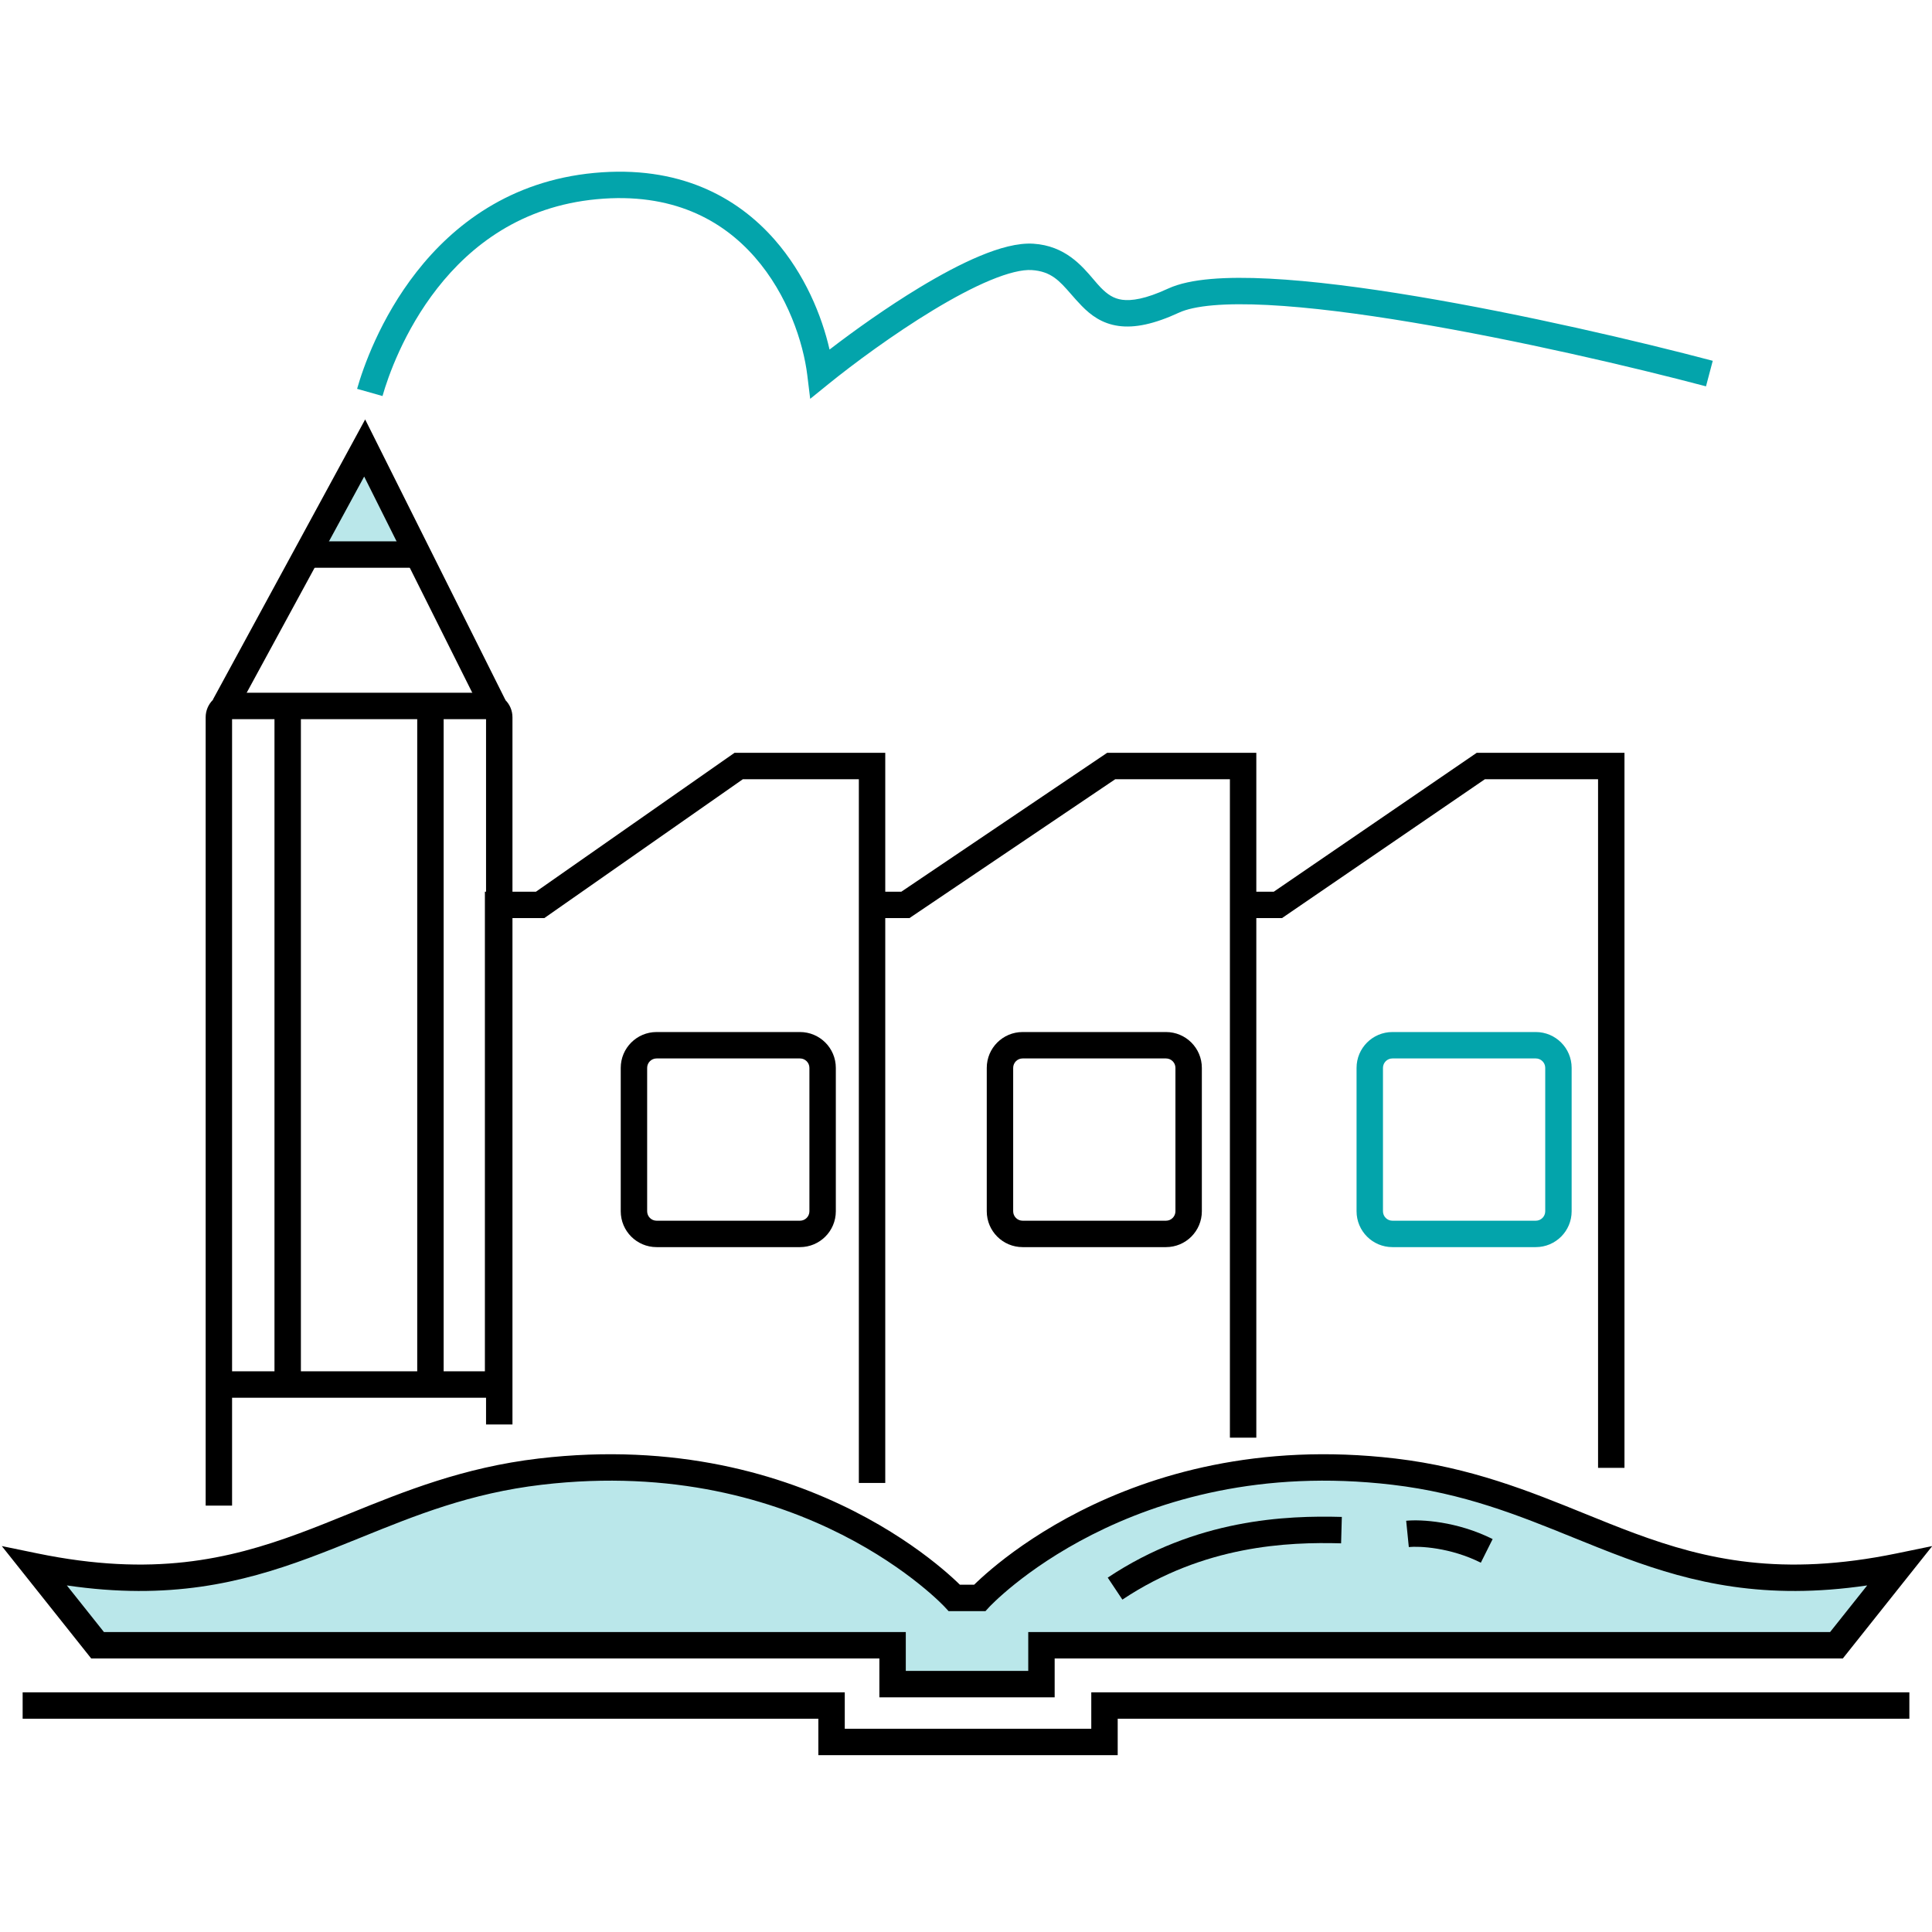
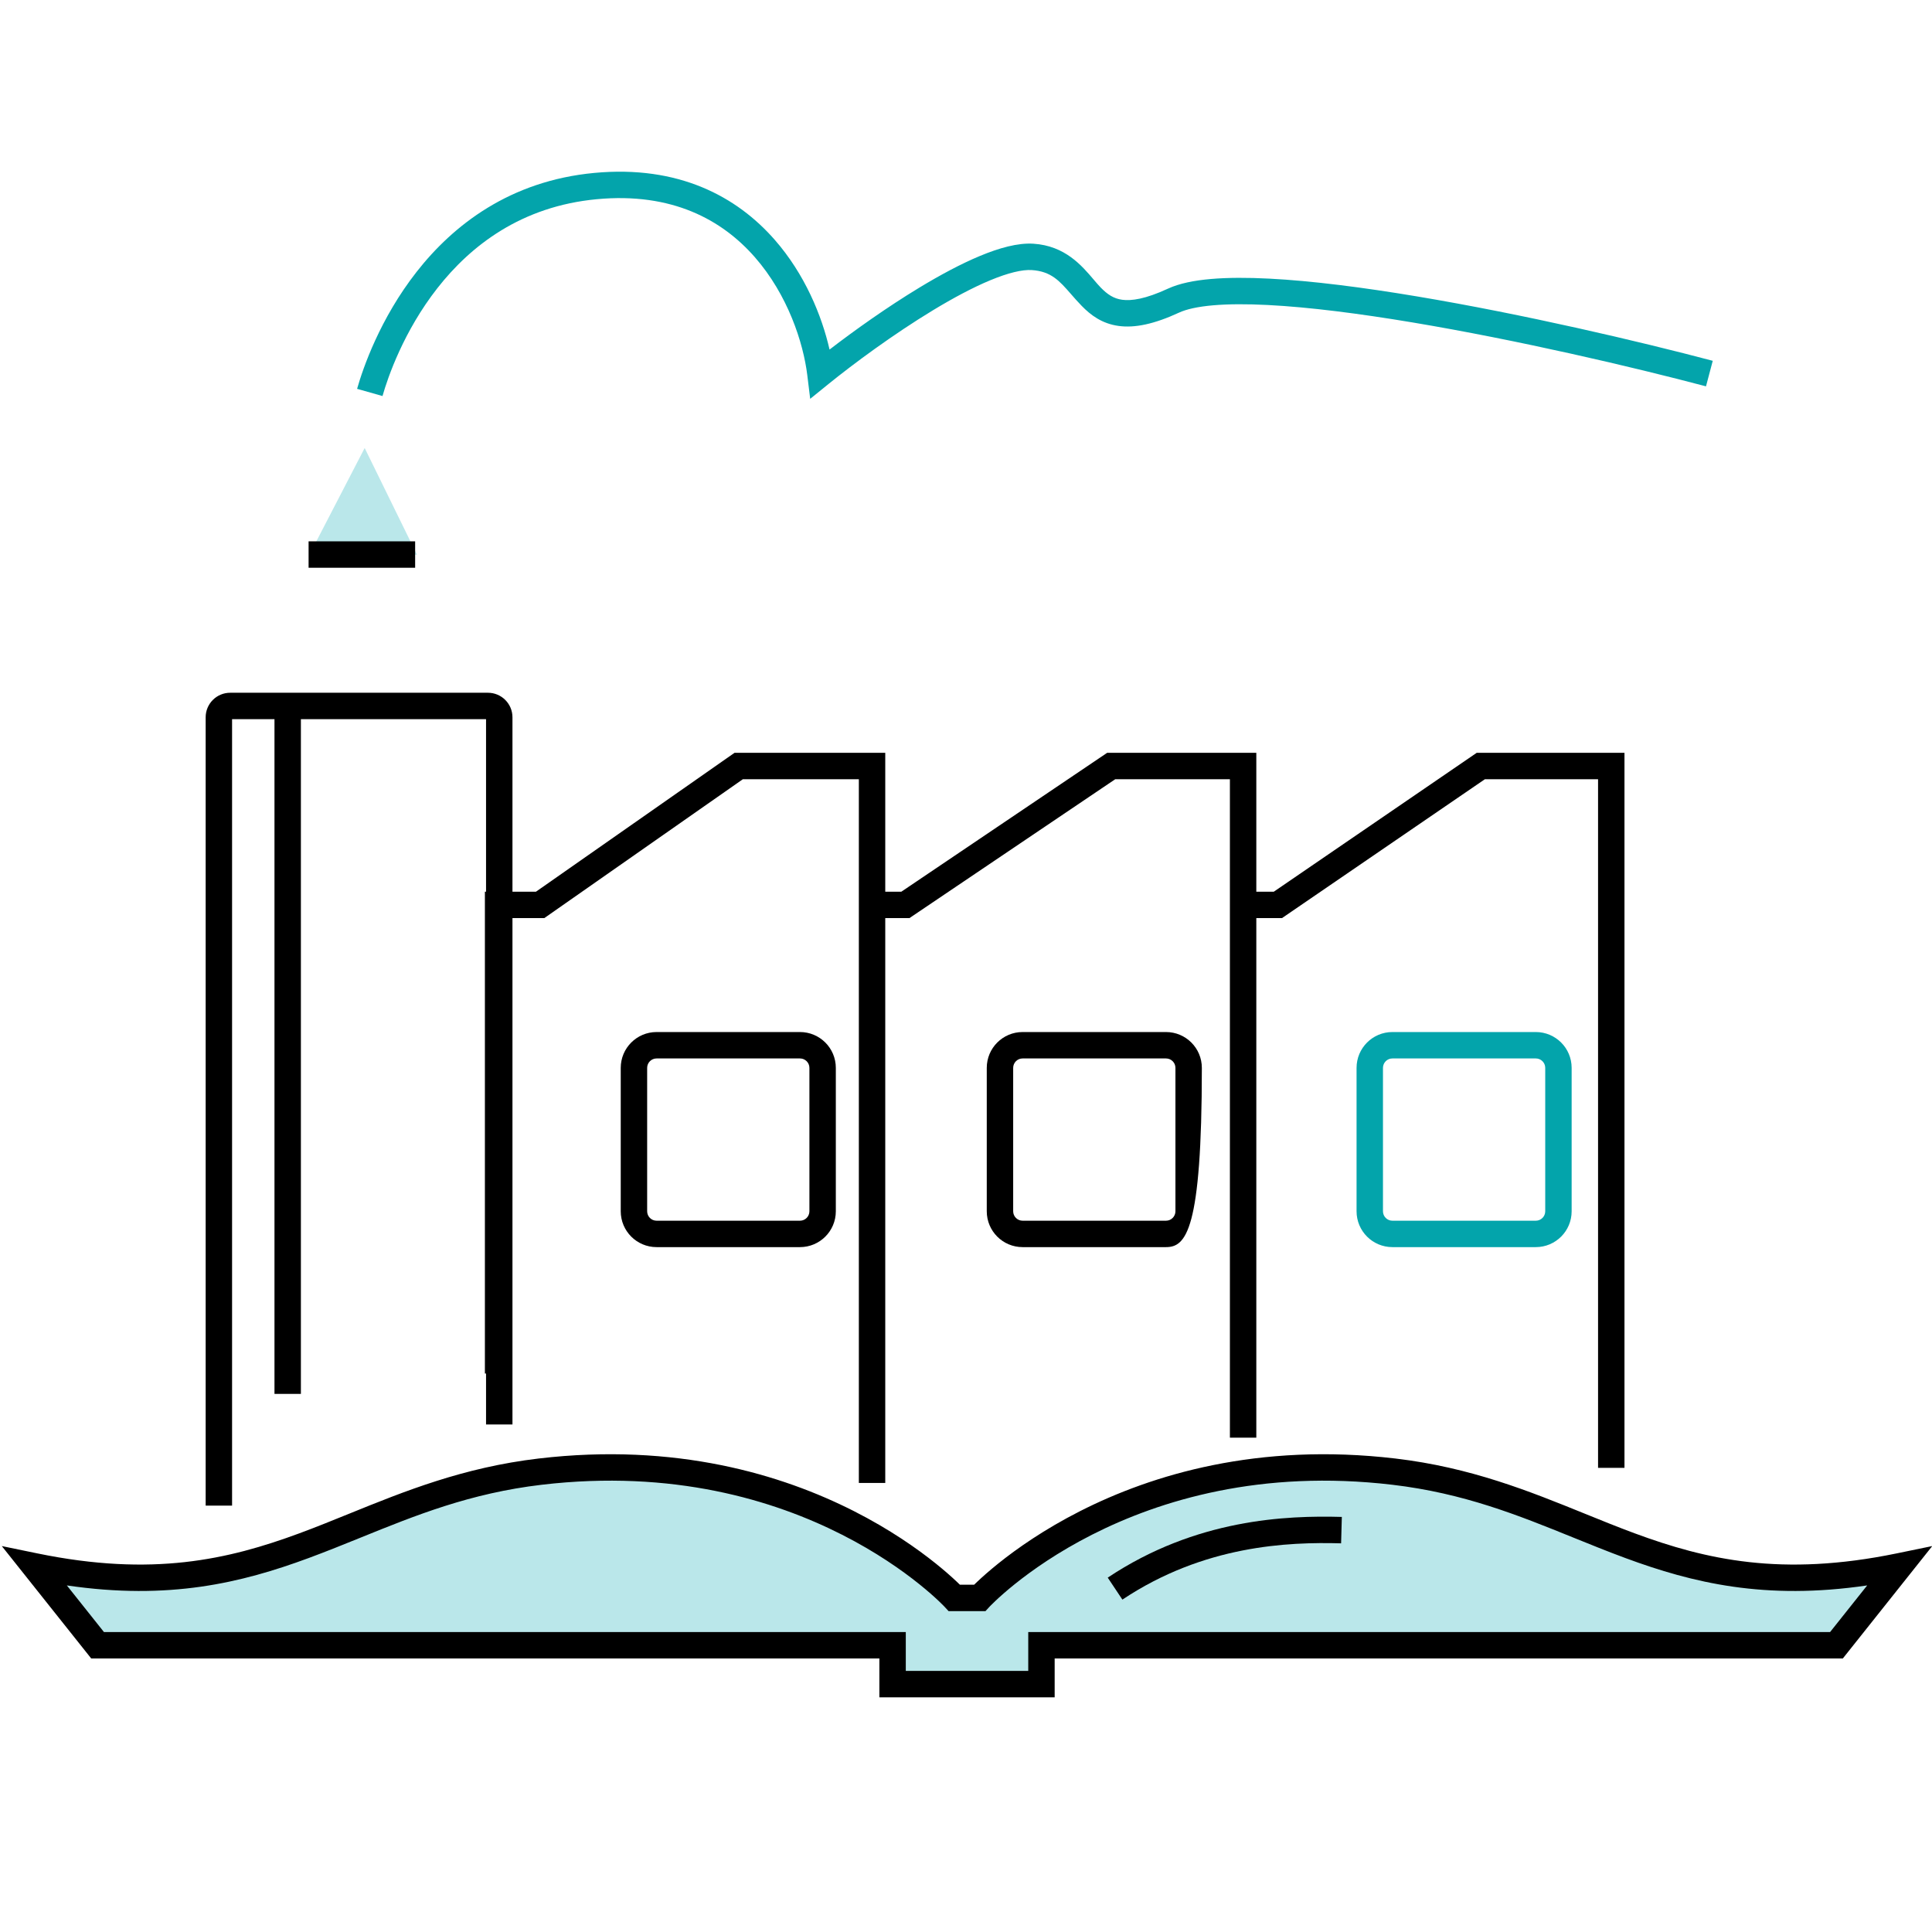
<svg xmlns="http://www.w3.org/2000/svg" width="512" height="512" viewBox="0 0 512 512" fill="none">
  <g clip-path="url(#clip0_94_3209)">
    <path fill-rule="evenodd" clip-rule="evenodd" d="M194.662 199.5H234.603V236.307H238.868L293.412 199.5H332.937V236.307H337.572L391.349 199.5H430.502V389H423.502V206.5H393.515L339.739 243.307H332.937V381H325.937V206.5H295.553L241.009 243.307H234.603V393H227.603V206.5H196.868L144.244 243.307H135.502V364H128.502V236.307H142.039L194.662 199.5Z" fill="black" />
    <path fill-rule="evenodd" clip-rule="evenodd" d="M164.502 283C164.502 277.753 168.755 273.5 174.002 273.5H212.002C217.249 273.5 221.502 277.753 221.502 283V321C221.502 326.247 217.249 330.5 212.002 330.5H174.002C168.755 330.5 164.502 326.247 164.502 321V283ZM174.002 280.5C172.621 280.5 171.502 281.619 171.502 283V321C171.502 322.381 172.621 323.5 174.002 323.5H212.002C213.383 323.5 214.502 322.381 214.502 321V283C214.502 281.619 213.383 280.5 212.002 280.5H174.002Z" fill="black" />
-     <path fill-rule="evenodd" clip-rule="evenodd" d="M261.502 283C261.502 277.753 265.755 273.5 271.002 273.5H309.002C314.249 273.5 318.502 277.753 318.502 283V321C318.502 326.247 314.249 330.5 309.002 330.5H271.002C265.755 330.5 261.502 326.247 261.502 321V283ZM271.002 280.5C269.621 280.5 268.502 281.619 268.502 283V321C268.502 322.381 269.621 323.5 271.002 323.5H309.002C310.383 323.5 311.502 322.381 311.502 321V283C311.502 281.619 310.383 280.5 309.002 280.5H271.002Z" fill="black" />
+     <path fill-rule="evenodd" clip-rule="evenodd" d="M261.502 283C261.502 277.753 265.755 273.5 271.002 273.5H309.002C314.249 273.5 318.502 277.753 318.502 283C318.502 326.247 314.249 330.5 309.002 330.5H271.002C265.755 330.5 261.502 326.247 261.502 321V283ZM271.002 280.5C269.621 280.5 268.502 281.619 268.502 283V321C268.502 322.381 269.621 323.5 271.002 323.5H309.002C310.383 323.5 311.502 322.381 311.502 321V283C311.502 281.619 310.383 280.5 309.002 280.5H271.002Z" fill="black" />
    <path fill-rule="evenodd" clip-rule="evenodd" d="M359.502 283C359.502 277.753 363.755 273.5 369.002 273.5H407.002C412.249 273.5 416.502 277.753 416.502 283V321C416.502 326.247 412.249 330.5 407.002 330.5H369.002C363.755 330.5 359.502 326.247 359.502 321V283ZM369.002 280.5C367.621 280.5 366.502 281.619 366.502 283V321C366.502 322.381 367.621 323.5 369.002 323.5H407.002C408.383 323.5 409.502 322.381 409.502 321V283C409.502 281.619 408.383 280.5 407.002 280.5H369.002Z" fill="#03A4AB" />
    <path d="M96.642 118.725L82 147L110.5 147L96.642 118.725Z" fill="#BAE7EA" />
-     <path fill-rule="evenodd" clip-rule="evenodd" d="M130.823 363.409H59.489V370.409H130.823V363.409ZM56.413 185.416L62.563 188.758L96.512 126.293L127.692 188.652L133.953 185.522L96.771 111.157L56.413 185.416Z" fill="black" />
    <path fill-rule="evenodd" clip-rule="evenodd" d="M110.017 143.461H81.78V150.461H110.017V143.461Z" fill="black" />
    <path fill-rule="evenodd" clip-rule="evenodd" d="M61.502 190.587L61.502 399H54.502L54.502 190.087C54.502 186.497 57.412 183.587 61.002 183.587H129.308C132.898 183.587 135.808 186.497 135.808 190.087V377.5H128.808V190.587H61.502Z" fill="black" />
    <path fill-rule="evenodd" clip-rule="evenodd" d="M72.74 189.574L72.74 369.396H79.74L79.74 189.574H72.74Z" fill="black" />
-     <path fill-rule="evenodd" clip-rule="evenodd" d="M110.57 189.574L110.57 369.396H117.57L117.57 189.574H110.57Z" fill="black" />
    <path fill-rule="evenodd" clip-rule="evenodd" d="M200.024 68.138C191.393 58.291 178.132 50.916 158.15 52.793C138.173 54.669 124.768 65.058 115.909 76.369C107 87.744 102.787 99.948 101.369 104.954L94.634 103.046C96.187 97.561 100.721 84.408 110.398 72.053C120.124 59.635 135.144 47.923 157.495 45.824C179.84 43.725 195.262 52.086 205.288 63.524C213.297 72.66 217.792 83.659 219.839 92.635C226.369 87.613 234.995 81.458 243.658 76.212C249.112 72.91 254.655 69.922 259.749 67.806C264.736 65.734 269.719 64.312 273.897 64.588C282.226 65.139 286.656 70.353 289.823 74.081C290.496 74.873 291.112 75.597 291.696 76.196C293.472 78.016 295.112 79.132 297.398 79.442C299.825 79.772 303.531 79.266 309.512 76.499C312.558 75.09 316.517 74.314 320.941 73.933C325.418 73.547 330.628 73.546 336.327 73.837C347.725 74.418 361.344 76.181 375.468 78.542C403.729 83.267 434.332 90.444 453.896 95.616L452.107 102.384C432.686 97.249 402.303 90.126 374.314 85.447C360.312 83.106 346.989 81.39 335.97 80.828C330.46 80.547 325.593 80.558 321.542 80.907C317.438 81.261 314.417 81.942 312.451 82.852C305.901 85.882 300.766 86.964 296.457 86.379C292.007 85.775 289.018 83.475 286.686 81.085C285.595 79.966 284.66 78.894 283.792 77.899C280.776 74.443 278.568 71.912 273.436 71.573C270.93 71.408 267.188 72.296 262.435 74.27C257.787 76.201 252.575 78.996 247.284 82.2C236.708 88.605 226.118 96.456 219.618 101.72L214.708 105.696L213.941 99.425C212.893 90.849 208.792 78.14 200.024 68.138Z" fill="#03A4AB" />
-     <path fill-rule="evenodd" clip-rule="evenodd" d="M6.002 448.484H223.872V458.137H289.202V448.484H506.002V455.484H296.202V465.137H216.872V455.484H6.002V448.484Z" fill="black" />
    <path d="M143.146 390C92.261 396 71.756 427.97 9.223 415.099L25.863 436.014H236.544V446.311H256.136H256.405H275.997V436.014H486.679L503.318 415.099C440.785 427.97 420.28 396 369.395 390C298.229 381.609 259.625 423.465 259.625 423.465H256.405H256.136H252.916C252.916 423.465 214.312 381.609 143.146 390Z" fill="#BAE7EA" />
    <path fill-rule="evenodd" clip-rule="evenodd" d="M223.134 406.707C205.101 397.552 178.349 389.374 143.556 393.476C124.618 395.709 110.172 401.564 95.64 407.455C91.071 409.306 86.494 411.162 81.766 412.909C63.97 419.485 44.801 424.131 17.717 420.154L27.55 432.514H240.044V442.811H272.497V432.514H484.99L494.824 420.154C467.74 424.131 448.571 419.485 430.775 412.909C426.047 411.162 421.47 409.306 416.901 407.455C402.369 401.564 387.923 395.709 368.985 393.476C334.192 389.374 307.44 397.552 289.407 406.707C280.38 411.289 273.532 416.12 268.958 419.787C266.672 421.619 264.958 423.159 263.826 424.227C263.26 424.762 262.841 425.178 262.569 425.454C262.433 425.592 262.334 425.695 262.272 425.759C262.241 425.792 262.219 425.815 262.207 425.828L262.198 425.838L262.196 425.84L262.195 425.841L261.159 426.965H251.382L250.346 425.841L250.345 425.84L250.343 425.838L250.334 425.828C250.321 425.815 250.3 425.792 250.269 425.759C250.207 425.695 250.108 425.592 249.972 425.454C249.7 425.178 249.28 424.762 248.715 424.227C247.583 423.159 245.868 421.619 243.582 419.787C239.009 416.12 232.161 411.289 223.134 406.707ZM254.38 419.965C254.134 419.724 253.848 419.447 253.521 419.138C252.263 417.951 250.406 416.286 247.961 414.325C243.072 410.406 235.822 405.298 226.302 400.465C207.242 390.789 179.109 382.235 142.736 386.524C122.772 388.878 107.19 395.201 92.5 401.161C88.064 402.961 83.709 404.728 79.339 406.343C60.478 413.313 40.397 417.942 9.928 411.671L0.475 409.725L24.174 439.514H233.044V449.811H279.497V439.514H488.366L512.066 409.725L502.613 411.671C472.144 417.942 452.062 413.313 433.202 406.343C428.832 404.728 424.477 402.961 420.041 401.161C405.35 395.201 389.769 388.878 369.804 386.524C333.431 382.235 305.299 390.789 286.238 400.465C276.719 405.298 269.468 410.406 264.58 414.325C262.135 416.286 260.278 417.951 259.02 419.138C258.693 419.447 258.406 419.724 258.16 419.965H254.38Z" fill="black" />
-     <path fill-rule="evenodd" clip-rule="evenodd" d="M392.436 414.131C384.305 410.065 376.116 409.706 373.35 409.983L372.653 403.017C376.554 402.627 386.098 403.135 395.567 407.87L392.436 414.131Z" fill="black" />
    <path fill-rule="evenodd" clip-rule="evenodd" d="M355.405 408.999C341.256 408.606 319.041 409.514 297.443 423.913L293.561 418.088C316.964 402.486 340.948 401.594 355.599 402.001L355.405 408.999Z" fill="black" />
  </g>
  <defs>
    <clipPath id="clip0_94_3209">
      <rect width="512" height="512" fill="white" transform="translate(0.002)" />
    </clipPath>
  </defs>
</svg>